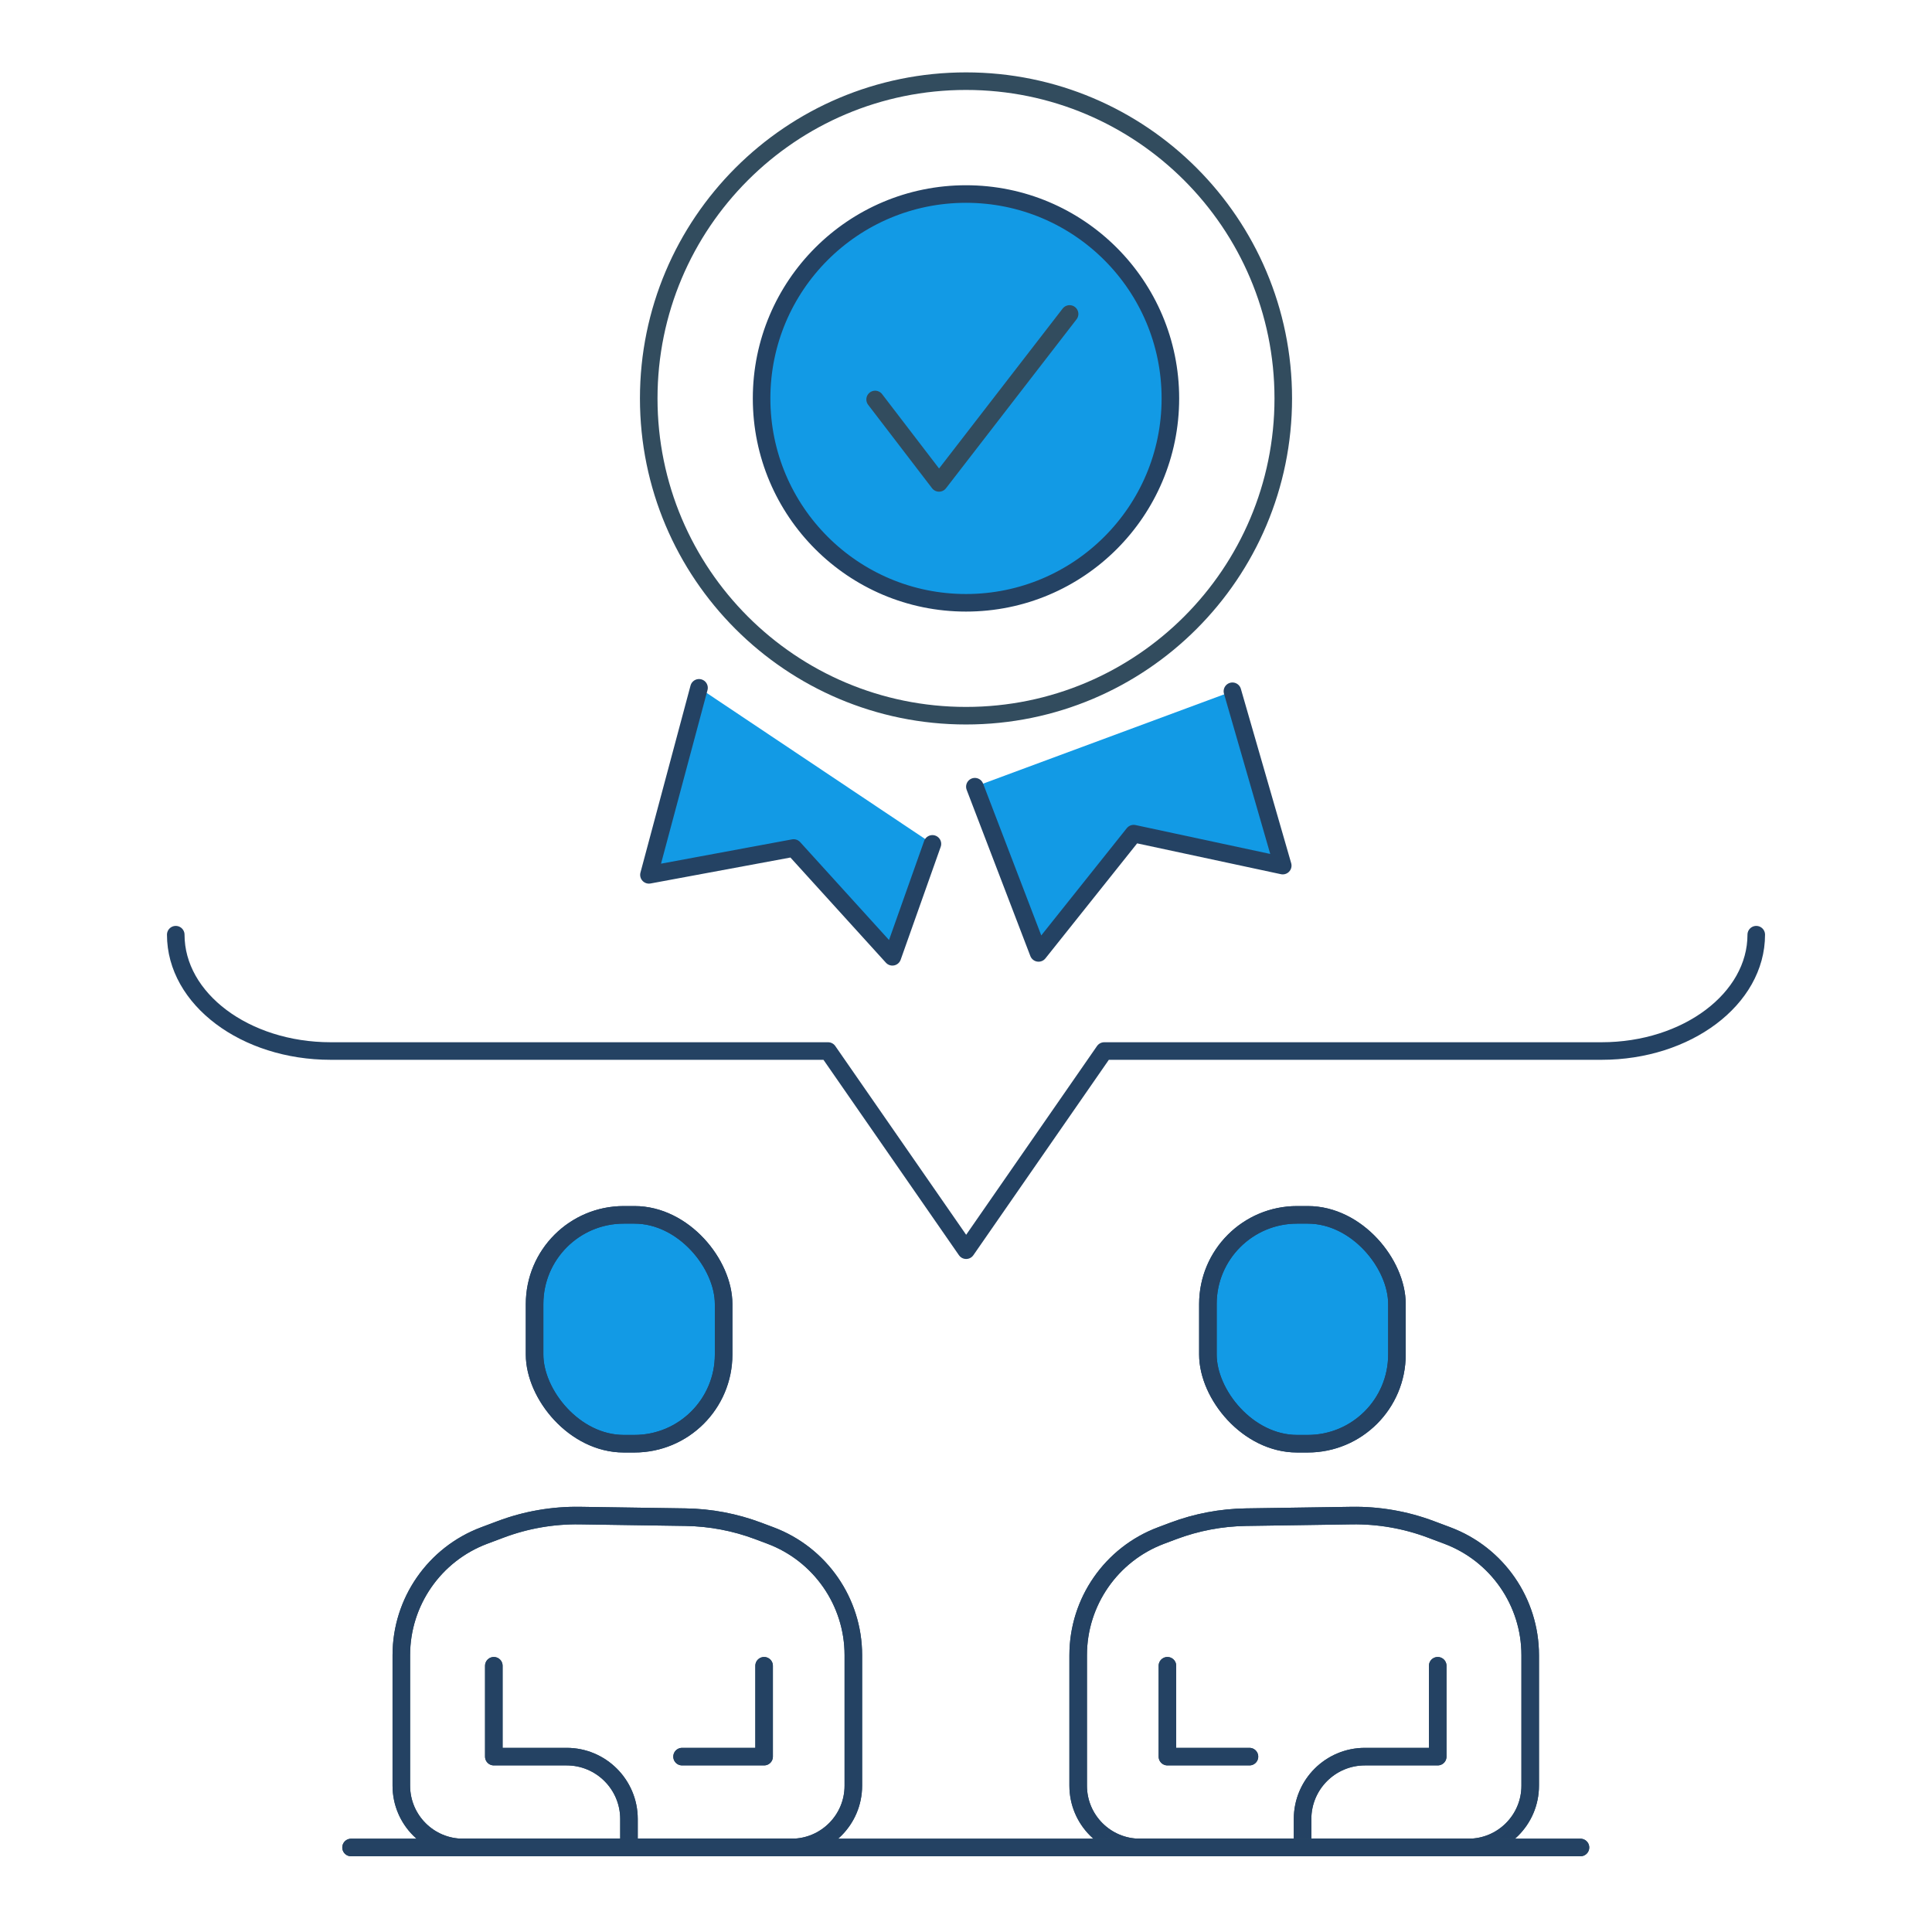
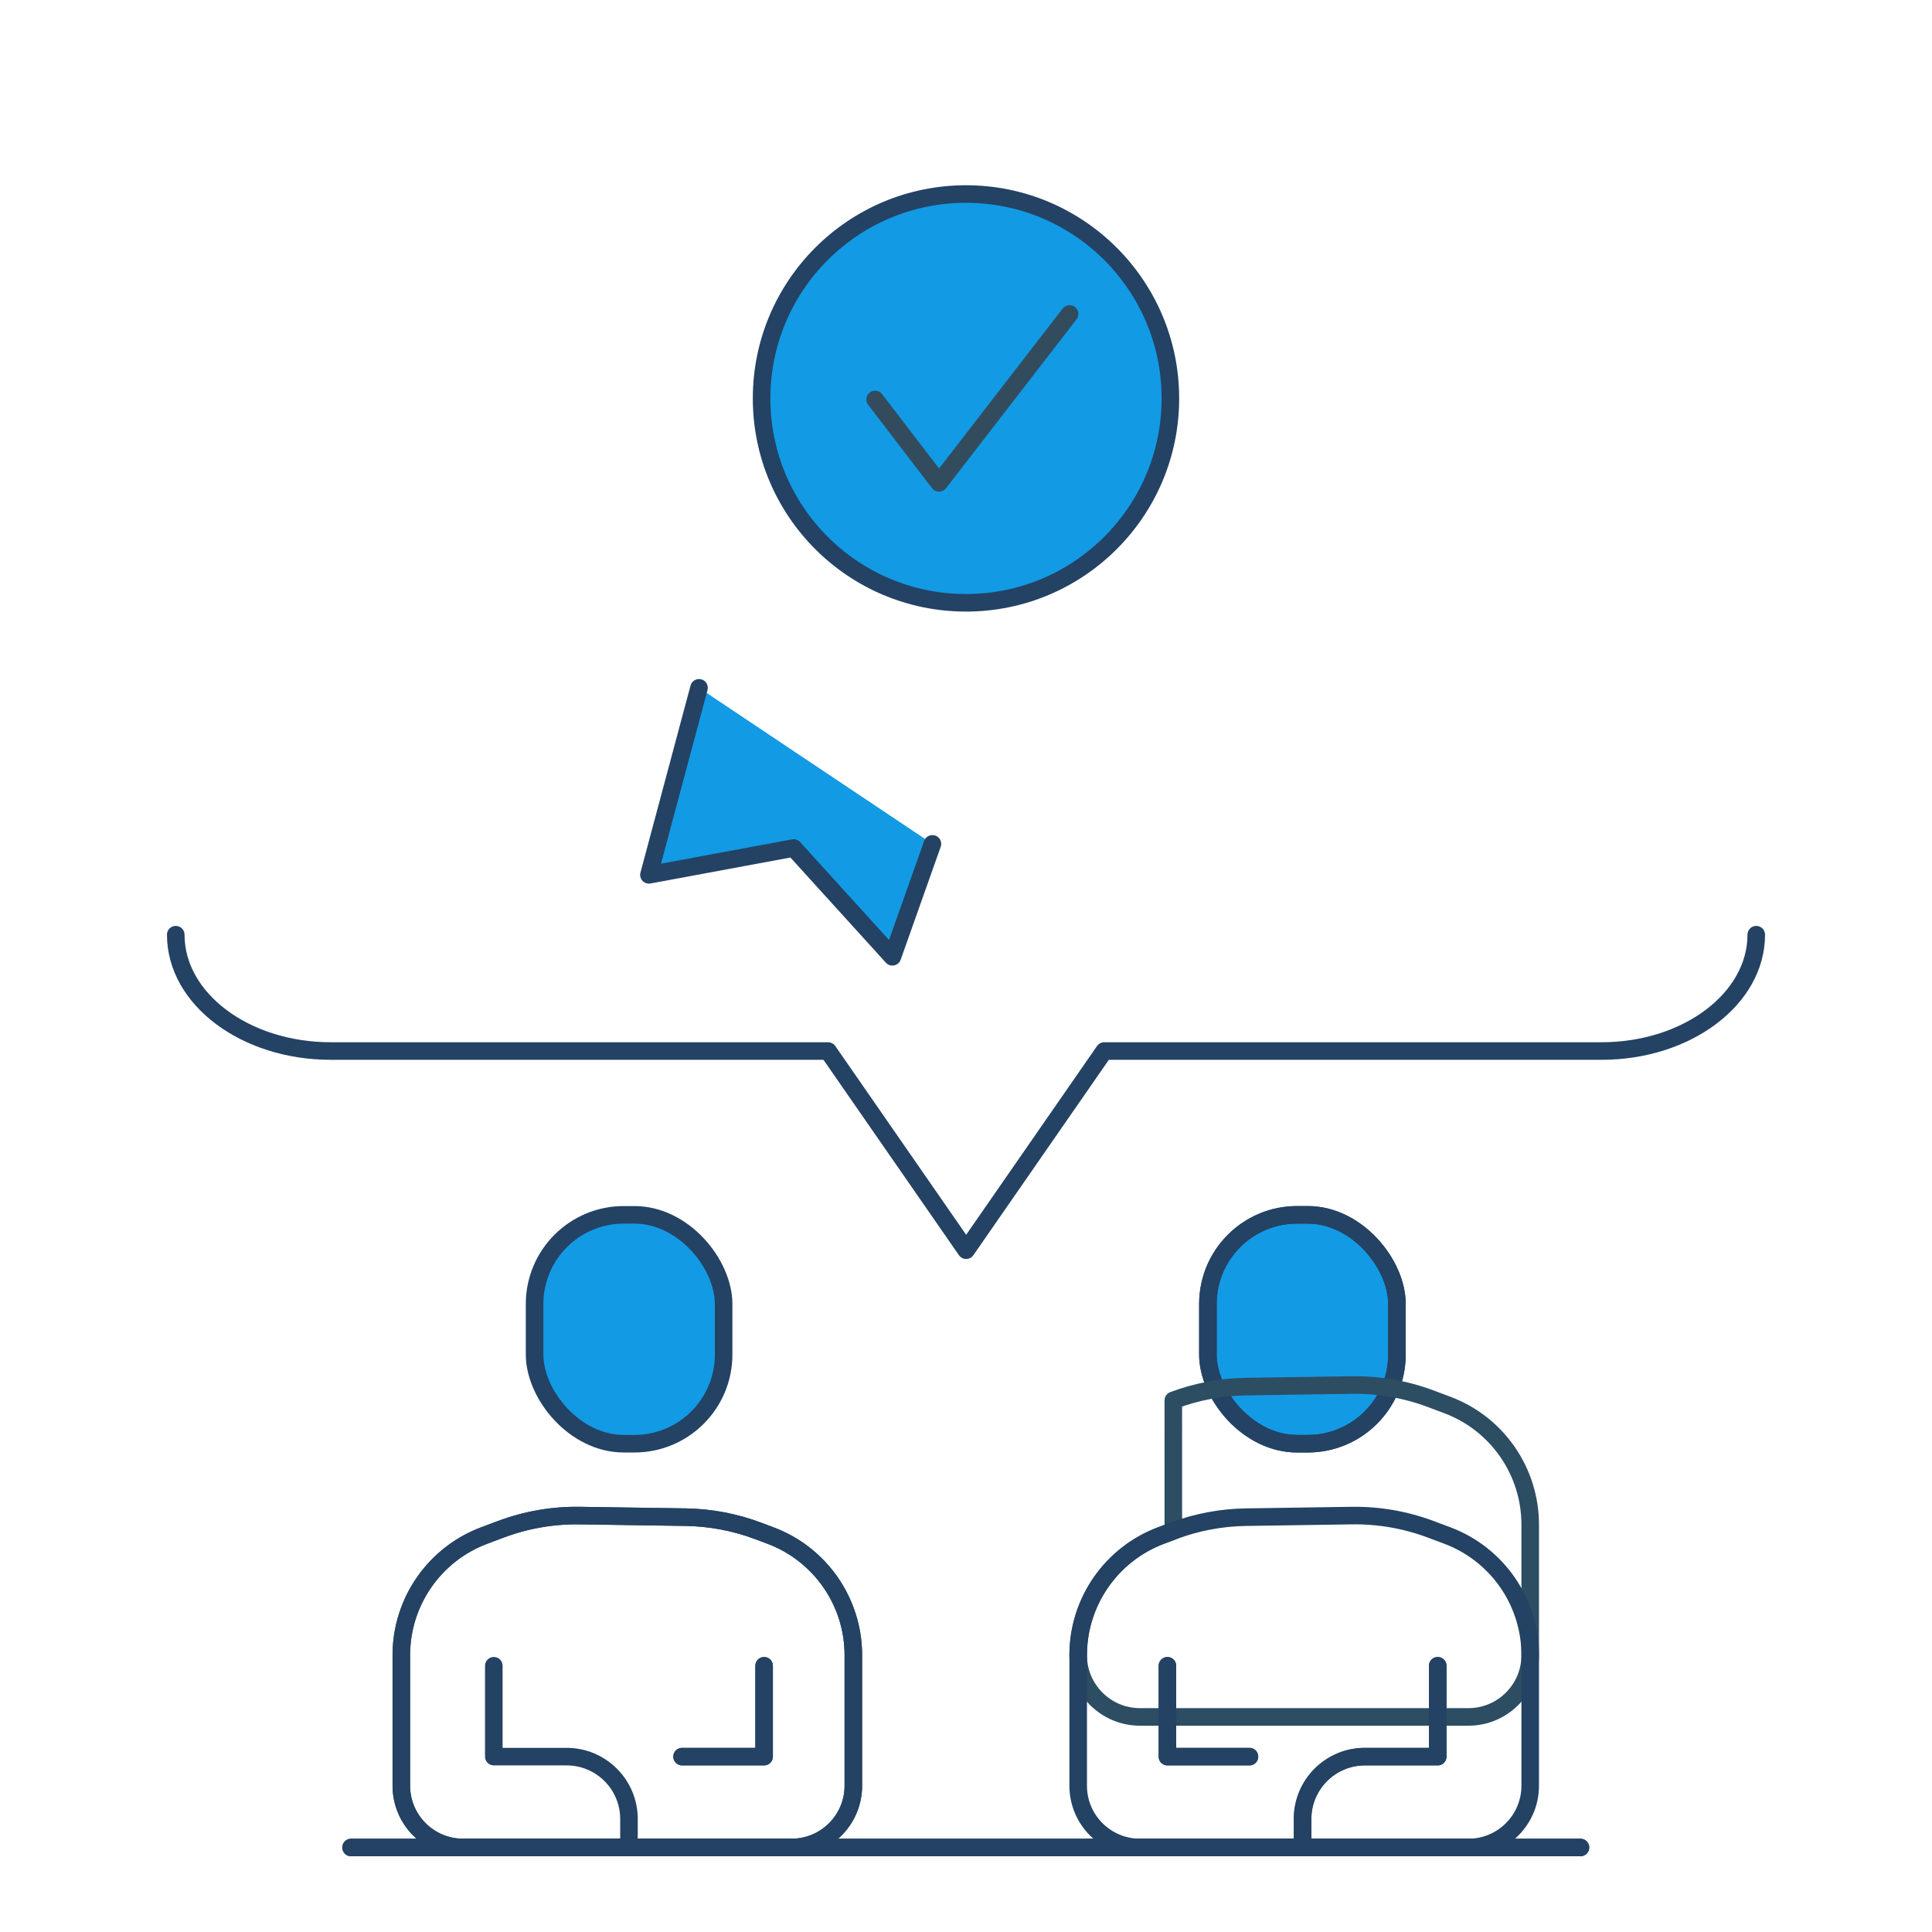
<svg xmlns="http://www.w3.org/2000/svg" id="b" width="110" height="110" viewBox="0 0 110 110">
  <defs>
    <style>.d,.e,.f,.g{fill:none;}.h{fill:#129ae5;}.h,.e,.f,.g{stroke-linecap:round;stroke-linejoin:round;}.h,.g{stroke:#244263;}.e{stroke:#324c5e;}.f{stroke:#2d4d63;}</style>
  </defs>
  <g id="c">
    <rect class="d" width="110" height="110" />
    <polyline class="h" points="53.088 48.047 50.809 54.476 45.187 48.282 36.948 49.81 39.799 39.162" />
-     <polyline class="h" points="55.505 44.791 59.131 54.255 64.546 47.464 73.034 49.284 70.169 39.358" />
    <path class="h" d="M55,11.047c6.427,0,11.637,5.21,11.637,11.637s-5.21,11.637-11.637,11.637-11.638-5.21-11.638-11.637,5.21-11.637,11.638-11.637h0Z" />
-     <path class="e" d="M55,4.621c9.977,0,18.064,8.088,18.064,18.064s-8.088,18.064-18.064,18.064-18.064-8.088-18.064-18.064S45.023,4.621,55,4.621h0Z" />
    <polyline class="e" points="49.826 22.744 53.465 27.494 60.898 17.875" />
    <rect class="h" x="68.773" y="69.168" width="10.763" height="13.031" rx="5.077" ry="5.077" />
    <rect class="g" x="68.773" y="69.168" width="10.763" height="13.031" rx="5.077" ry="5.077" />
    <path class="f" d="M81.858,94.842v5.173h-4.145c-1.96,0-3.55,1.589-3.55,3.55v1.623" />
-     <path class="f" d="M66.804,87.164l-.7.263c-2.837,1.066-4.717,3.779-4.717,6.81v7.433c0,1.943,1.575,3.517,3.517,3.517h18.702c1.943,0,3.517-1.575,3.517-3.517v-7.433c0-3.031-1.879-5.744-4.717-6.81l-.941-.353c-1.44-.541-2.968-.806-4.506-.783l-6.02.09c-1.413.021-2.813.286-4.136.783Z" />
+     <path class="f" d="M66.804,87.164l-.7.263c-2.837,1.066-4.717,3.779-4.717,6.81c0,1.943,1.575,3.517,3.517,3.517h18.702c1.943,0,3.517-1.575,3.517-3.517v-7.433c0-3.031-1.879-5.744-4.717-6.81l-.941-.353c-1.44-.541-2.968-.806-4.506-.783l-6.02.09c-1.413.021-2.813.286-4.136.783Z" />
    <polyline class="f" points="66.468 94.842 66.468 100.015 71.139 100.015" />
    <path class="g" d="M81.858,94.842v5.173h-4.145c-1.96,0-3.55,1.589-3.55,3.55v1.623" />
    <path class="g" d="M66.804,87.164l-.7.263c-2.837,1.066-4.717,3.779-4.717,6.81v7.433c0,1.943,1.575,3.517,3.517,3.517h18.702c1.943,0,3.517-1.575,3.517-3.517v-7.433c0-3.031-1.879-5.744-4.717-6.81l-.941-.353c-1.44-.541-2.968-.806-4.506-.783l-6.02.09c-1.413.021-2.813.286-4.136.783Z" />
    <polyline class="g" points="66.468 94.842 66.468 100.015 71.139 100.015" />
    <rect class="h" x="30.437" y="69.168" width="10.763" height="13.031" rx="5.077" ry="5.077" />
-     <rect class="g" x="30.437" y="69.168" width="10.763" height="13.031" rx="5.077" ry="5.077" />
-     <path class="f" d="M28.116,94.842v5.173h4.145c1.96,0,3.55,1.589,3.55,3.55v1.623" />
    <path class="f" d="M43.169,87.164l.7.263c2.837,1.066,4.717,3.779,4.717,6.81v7.433c0,1.943-1.575,3.517-3.517,3.517h-18.702c-1.943,0-3.517-1.575-3.517-3.517v-7.433c0-3.031,1.879-5.744,4.717-6.81l.941-.353c1.44-.541,2.968-.806,4.506-.783l6.02.09c1.413.021,2.813.286,4.136.783Z" />
    <polyline class="f" points="43.505 94.842 43.505 100.015 38.834 100.015" />
    <line class="f" x1="19.988" y1="105.188" x2="89.985" y2="105.188" />
    <path class="g" d="M28.116,94.842v5.173h4.145c1.96,0,3.55,1.589,3.55,3.55v1.623" />
    <path class="g" d="M43.169,87.164l.7.263c2.837,1.066,4.717,3.779,4.717,6.81v7.433c0,1.943-1.575,3.517-3.517,3.517h-18.702c-1.943,0-3.517-1.575-3.517-3.517v-7.433c0-3.031,1.879-5.744,4.717-6.81l.941-.353c1.44-.541,2.968-.806,4.506-.783l6.02.09c1.413.021,2.813.286,4.136.783Z" />
    <polyline class="g" points="43.505 94.842 43.505 100.015 38.834 100.015" />
    <line class="g" x1="19.988" y1="105.188" x2="89.985" y2="105.188" />
    <path class="g" d="M99.994,53.217c0,3.655-3.948,6.624-8.808,6.624h-28.315l-7.862,11.34-7.862-11.34h-28.315c-4.877,0-8.825-2.969-8.825-6.624" />
  </g>
</svg>